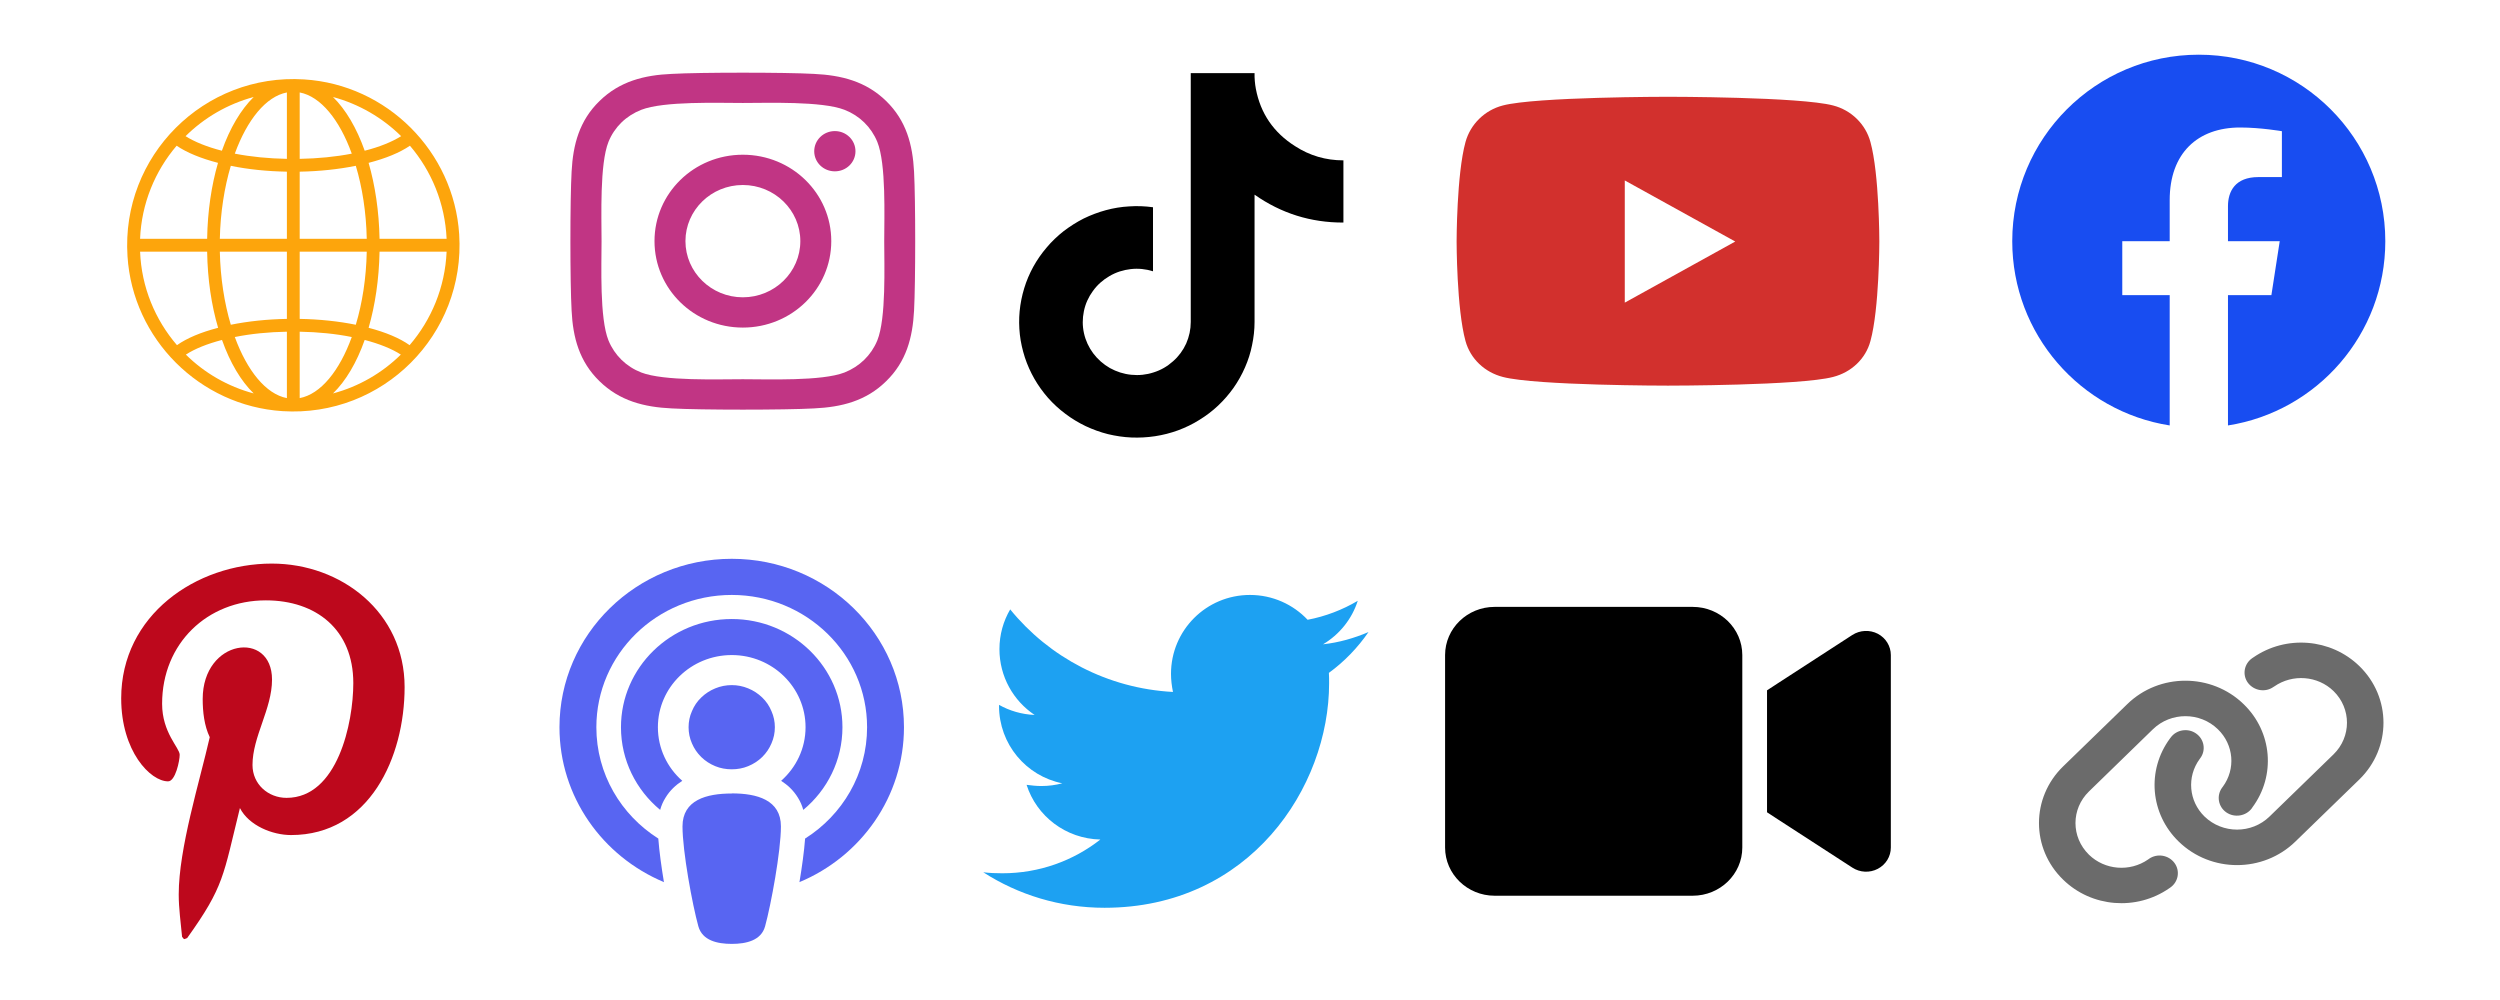
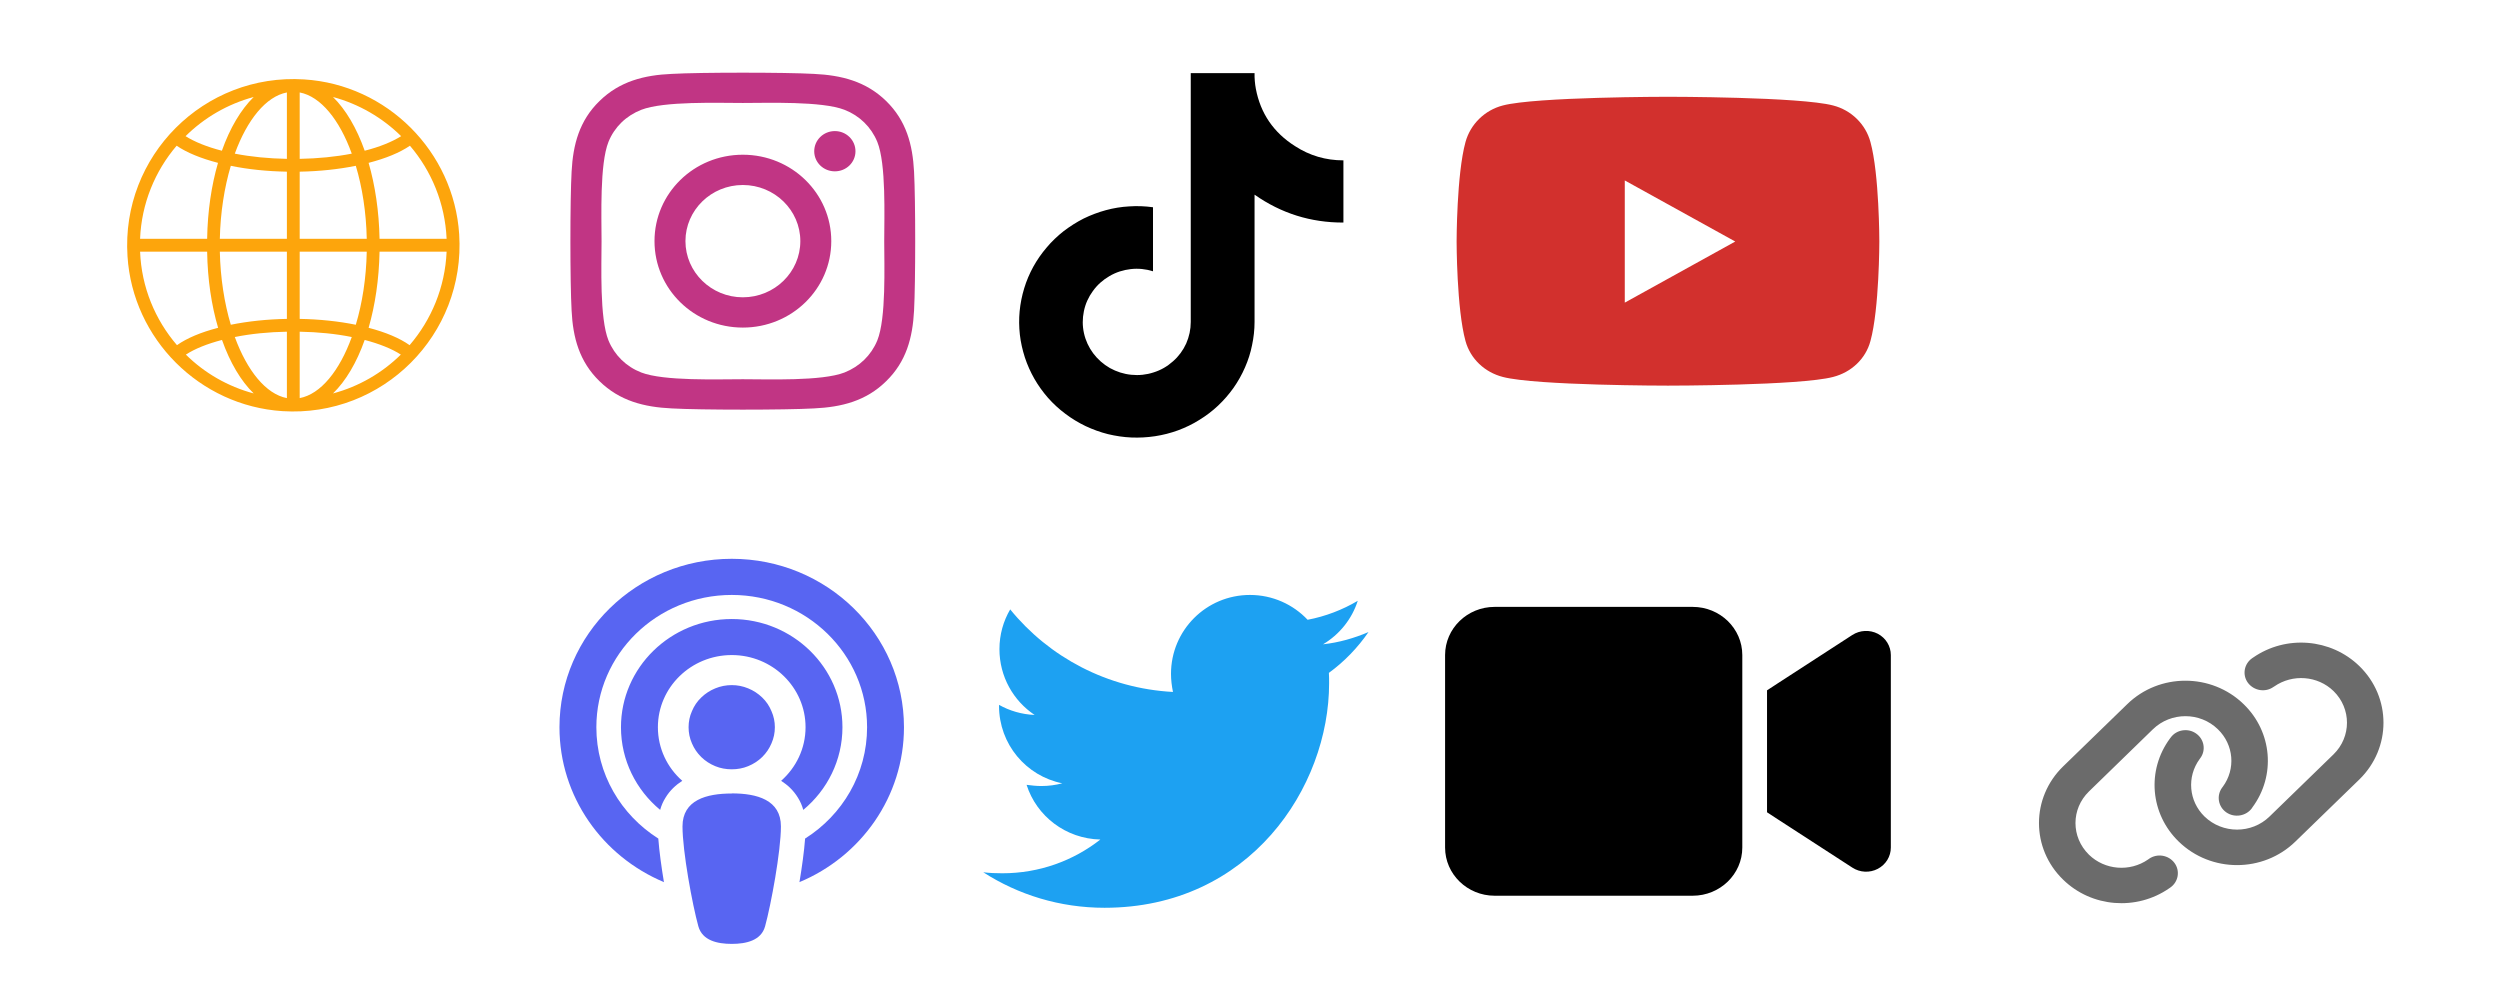
<svg xmlns="http://www.w3.org/2000/svg" width="120" viewBox="0 0 90 36" height="48" preserveAspectRatio="xMidYMid meet">
  <defs>
    <clipPath id="1a54b06eaf">
      <path d="M 20.539 2 L 32.941 2 L 32.941 15 L 20.539 15 Z M 20.539 2 " clip-rule="nonzero" />
    </clipPath>
    <clipPath id="8ed23f7a60">
      <path d="M 36.688 2.629 L 48.363 2.629 L 48.363 15.762 L 36.688 15.762 Z M 36.688 2.629 " clip-rule="nonzero" />
    </clipPath>
    <clipPath id="be05be86ff">
      <path d="M 52.02 3 L 68 3 L 68 14 L 52.02 14 Z M 52.02 3 " clip-rule="nonzero" />
    </clipPath>
    <clipPath id="d45fc04964">
-       <path d="M 72.227 1.75 L 86 1.75 L 86 15.617 L 72.227 15.617 Z M 72.227 1.75 " clip-rule="nonzero" />
-     </clipPath>
+       </clipPath>
    <clipPath id="148f9863ee">
-       <path d="M 4.355 20.113 L 14.574 20.113 L 14.574 33.98 L 4.355 33.98 Z M 4.355 20.113 " clip-rule="nonzero" />
-     </clipPath>
+       </clipPath>
    <clipPath id="f60670d8c0">
      <path d="M 20.141 20.113 L 32.543 20.113 L 32.543 33.98 L 20.141 33.98 Z M 20.141 20.113 " clip-rule="nonzero" />
    </clipPath>
    <clipPath id="33ba4e4a96">
      <path d="M 35.398 21 L 49.266 21 L 49.266 33 L 35.398 33 Z M 35.398 21 " clip-rule="nonzero" />
    </clipPath>
    <clipPath id="a166a4ea3f">
      <path d="M 73.035 23 L 86 23 L 86 32.934 L 73.035 32.934 Z M 73.035 23 " clip-rule="nonzero" />
    </clipPath>
    <clipPath id="9410be4240">
      <path d="M 52.02 21 L 68.074 21 L 68.074 33 L 52.02 33 Z M 52.02 21 " clip-rule="nonzero" />
    </clipPath>
    <clipPath id="582c40c2c8">
      <path d="M 4.355 2.629 L 16.762 2.629 L 16.762 15 L 4.355 15 Z M 4.355 2.629 " clip-rule="nonzero" />
    </clipPath>
  </defs>
  <g clip-path="url(#1a54b06eaf)">
    <path fill="#c13584" d="M 26.742 5.57 C 24.98 5.57 23.562 6.961 23.562 8.68 C 23.562 10.402 24.98 11.793 26.742 11.793 C 28.504 11.793 29.926 10.402 29.926 8.68 C 29.926 6.961 28.504 5.57 26.742 5.57 Z M 26.742 10.703 C 25.605 10.703 24.676 9.797 24.676 8.68 C 24.676 7.566 25.602 6.66 26.742 6.66 C 27.883 6.66 28.812 7.566 28.812 8.68 C 28.812 9.797 27.883 10.703 26.742 10.703 Z M 30.797 5.445 C 30.797 5.848 30.465 6.168 30.055 6.168 C 29.641 6.168 29.312 5.844 29.312 5.445 C 29.312 5.043 29.645 4.719 30.055 4.719 C 30.465 4.719 30.797 5.043 30.797 5.445 Z M 32.906 6.18 C 32.855 5.207 32.629 4.348 31.902 3.637 C 31.176 2.93 30.297 2.707 29.301 2.66 C 28.277 2.602 25.207 2.602 24.184 2.66 C 23.191 2.703 22.309 2.926 21.582 3.637 C 20.855 4.344 20.629 5.207 20.578 6.176 C 20.52 7.18 20.52 10.18 20.578 11.184 C 20.625 12.152 20.855 13.016 21.582 13.723 C 22.309 14.434 23.188 14.656 24.184 14.703 C 25.207 14.762 28.277 14.762 29.301 14.703 C 30.297 14.656 31.176 14.438 31.902 13.723 C 32.629 13.016 32.855 12.152 32.906 11.184 C 32.961 10.18 32.961 7.18 32.906 6.18 Z M 31.582 12.258 C 31.363 12.789 30.945 13.195 30.402 13.41 C 29.586 13.727 27.645 13.652 26.742 13.652 C 25.84 13.652 23.898 13.723 23.086 13.41 C 22.543 13.199 22.125 12.789 21.906 12.258 C 21.582 11.457 21.656 9.562 21.656 8.68 C 21.656 7.797 21.586 5.902 21.906 5.105 C 22.121 4.574 22.539 4.168 23.086 3.953 C 23.902 3.637 25.84 3.707 26.742 3.707 C 27.645 3.707 29.586 3.637 30.402 3.953 C 30.945 4.164 31.363 4.574 31.582 5.105 C 31.906 5.902 31.832 7.797 31.832 8.68 C 31.832 9.562 31.906 11.461 31.582 12.258 Z M 31.582 12.258 " fill-opacity="1" fill-rule="nonzero" />
  </g>
  <g clip-path="url(#8ed23f7a60)">
    <path fill="#000000" d="M 48.363 8.012 C 47.188 8.016 46.121 7.68 45.164 7.008 L 45.164 11.59 C 45.164 11.871 45.133 12.148 45.074 12.426 C 45.02 12.699 44.934 12.969 44.82 13.227 C 44.707 13.488 44.57 13.73 44.406 13.965 C 44.242 14.195 44.059 14.406 43.852 14.602 C 43.645 14.797 43.418 14.969 43.176 15.117 C 42.934 15.27 42.68 15.391 42.41 15.492 C 42.141 15.59 41.867 15.66 41.586 15.703 C 41.301 15.746 41.016 15.762 40.73 15.75 C 40.445 15.738 40.164 15.695 39.887 15.629 C 39.609 15.559 39.34 15.461 39.082 15.34 C 38.824 15.215 38.582 15.07 38.355 14.898 C 38.125 14.727 37.918 14.535 37.73 14.324 C 37.543 14.109 37.379 13.883 37.238 13.637 C 37.098 13.391 36.984 13.137 36.895 12.867 C 36.809 12.598 36.746 12.324 36.715 12.047 C 36.684 11.766 36.68 11.484 36.707 11.203 C 36.734 10.926 36.789 10.648 36.871 10.379 C 36.953 10.109 37.062 9.852 37.199 9.602 C 37.336 9.355 37.496 9.125 37.68 8.91 C 37.863 8.691 38.07 8.496 38.293 8.32 C 38.52 8.148 38.758 7.996 39.012 7.867 C 39.27 7.742 39.535 7.641 39.812 7.566 C 40.086 7.492 40.367 7.445 40.652 7.43 C 40.941 7.41 41.223 7.422 41.508 7.461 L 41.508 9.766 C 41.246 9.684 40.977 9.656 40.703 9.688 C 40.43 9.719 40.176 9.801 39.938 9.941 C 39.703 10.078 39.504 10.254 39.344 10.477 C 39.184 10.695 39.074 10.938 39.02 11.203 C 38.965 11.469 38.965 11.734 39.023 11.996 C 39.082 12.262 39.195 12.504 39.355 12.719 C 39.52 12.938 39.719 13.113 39.957 13.25 C 40.199 13.383 40.453 13.465 40.727 13.492 C 41 13.52 41.27 13.492 41.531 13.406 C 41.793 13.324 42.023 13.191 42.227 13.008 C 42.434 12.828 42.59 12.613 42.703 12.367 C 42.812 12.117 42.867 11.859 42.867 11.59 L 42.867 2.633 L 45.164 2.633 C 45.16 2.82 45.176 3.012 45.211 3.199 C 45.379 4.082 45.848 4.77 46.617 5.258 C 47.145 5.602 47.727 5.773 48.363 5.773 Z M 48.363 8.012 " fill-opacity="1" fill-rule="nonzero" />
  </g>
  <g clip-path="url(#be05be86ff)">
    <path fill="#d2302d" d="M 67.336 5.113 C 67.164 4.473 66.648 3.965 65.992 3.797 C 64.805 3.484 60.047 3.484 60.047 3.484 C 60.047 3.484 55.289 3.484 54.102 3.797 C 53.449 3.965 52.934 4.473 52.758 5.113 C 52.438 6.273 52.438 8.695 52.438 8.695 C 52.438 8.695 52.438 11.117 52.758 12.277 C 52.934 12.918 53.449 13.402 54.102 13.57 C 55.289 13.883 60.047 13.883 60.047 13.883 C 60.047 13.883 64.805 13.883 65.992 13.57 C 66.648 13.402 67.164 12.918 67.336 12.277 C 67.656 11.117 67.656 8.695 67.656 8.695 C 67.656 8.695 67.656 6.273 67.336 5.113 Z M 58.492 10.895 L 58.492 6.496 L 62.469 8.695 Z M 58.492 10.895 " fill-opacity="1" fill-rule="nonzero" />
  </g>
  <g clip-path="url(#d45fc04964)">
-     <path fill="#184df1" d="M 85.871 8.684 C 85.871 4.973 82.867 1.969 79.156 1.969 C 75.445 1.969 72.441 4.973 72.441 8.684 C 72.441 12.035 74.898 14.812 78.109 15.316 L 78.109 10.625 L 76.402 10.625 L 76.402 8.684 L 78.109 8.684 L 78.109 7.203 C 78.109 5.52 79.109 4.59 80.645 4.59 C 81.379 4.59 82.148 4.723 82.148 4.723 L 82.148 6.375 L 81.301 6.375 C 80.465 6.375 80.207 6.891 80.207 7.422 L 80.207 8.684 L 82.07 8.684 L 81.77 10.625 L 80.207 10.625 L 80.207 15.316 C 83.418 14.812 85.871 12.035 85.871 8.684 Z M 85.871 8.684 " fill-opacity="1" fill-rule="nonzero" />
-   </g>
+     </g>
  <g clip-path="url(#148f9863ee)">
    <path fill="#bd081c" d="M 9.785 20.289 C 7.059 20.289 4.363 22.145 4.363 25.141 C 4.363 27.047 5.414 28.129 6.051 28.129 C 6.316 28.129 6.469 27.383 6.469 27.172 C 6.469 26.922 5.836 26.383 5.836 25.336 C 5.836 23.16 7.465 21.613 9.57 21.613 C 11.379 21.613 12.719 22.664 12.719 24.59 C 12.719 26.027 12.152 28.723 10.316 28.723 C 9.656 28.723 9.09 28.234 9.09 27.539 C 9.09 26.516 9.793 25.523 9.793 24.465 C 9.793 22.676 7.297 23 7.297 25.164 C 7.297 25.621 7.352 26.125 7.551 26.539 C 7.184 28.148 6.434 30.543 6.434 32.199 C 6.434 32.711 6.508 33.215 6.555 33.727 C 6.645 33.832 6.602 33.82 6.738 33.77 C 8.078 31.898 8.031 31.535 8.637 29.09 C 8.961 29.723 9.809 30.062 10.477 30.062 C 13.301 30.062 14.566 27.262 14.566 24.734 C 14.566 22.047 12.289 20.289 9.785 20.289 Z M 9.785 20.289 " fill-opacity="1" fill-rule="nonzero" />
  </g>
  <g clip-path="url(#f60670d8c0)">
    <path fill="#5865f2" d="M 28.984 30.188 C 30.328 29.34 31.215 27.863 31.215 26.18 C 31.215 23.551 29.035 21.418 26.344 21.418 C 23.648 21.418 21.469 23.551 21.469 26.18 C 21.469 27.863 22.355 29.336 23.699 30.188 C 23.734 30.656 23.812 31.215 23.898 31.734 L 23.906 31.758 C 21.691 30.832 20.141 28.684 20.141 26.18 C 20.141 22.832 22.918 20.117 26.344 20.117 C 29.766 20.117 32.543 22.832 32.543 26.18 C 32.543 28.684 30.992 30.836 28.777 31.758 L 28.785 31.73 C 28.871 31.211 28.949 30.652 28.984 30.188 Z M 28.918 29.156 C 28.875 29 28.812 28.855 28.727 28.719 C 28.566 28.453 28.352 28.258 28.121 28.109 C 28.66 27.633 29 26.945 29 26.18 C 29 24.746 27.809 23.582 26.344 23.582 C 24.875 23.582 23.684 24.746 23.684 26.18 C 23.684 26.945 24.023 27.637 24.562 28.109 C 24.332 28.258 24.117 28.453 23.957 28.719 C 23.871 28.855 23.809 29 23.766 29.156 C 22.902 28.441 22.355 27.371 22.355 26.18 C 22.355 24.031 24.141 22.285 26.344 22.285 C 28.543 22.285 30.328 24.031 30.328 26.18 C 30.328 27.371 29.781 28.441 28.918 29.156 Z M 26.344 28.562 C 27.254 28.562 28.113 28.797 28.113 29.75 C 28.113 30.641 27.758 32.566 27.543 33.348 C 27.402 33.859 26.863 33.98 26.344 33.98 C 25.82 33.98 25.285 33.859 25.141 33.348 C 24.926 32.574 24.57 30.648 24.57 29.75 C 24.57 28.801 25.43 28.566 26.344 28.566 Z M 26.344 24.664 C 26.547 24.664 26.746 24.703 26.934 24.781 C 27.125 24.859 27.293 24.969 27.438 25.109 C 27.586 25.25 27.695 25.414 27.773 25.602 C 27.855 25.785 27.895 25.98 27.895 26.18 C 27.895 26.383 27.855 26.574 27.773 26.762 C 27.695 26.945 27.586 27.109 27.438 27.254 C 27.293 27.395 27.125 27.504 26.934 27.582 C 26.746 27.66 26.547 27.695 26.344 27.695 C 26.137 27.695 25.938 27.66 25.75 27.582 C 25.559 27.504 25.391 27.395 25.246 27.254 C 25.098 27.109 24.988 26.945 24.91 26.762 C 24.828 26.574 24.789 26.383 24.789 26.18 C 24.789 25.98 24.828 25.785 24.91 25.602 C 24.988 25.414 25.098 25.25 25.246 25.109 C 25.391 24.969 25.559 24.859 25.75 24.781 C 25.938 24.703 26.137 24.664 26.344 24.664 Z M 26.344 24.664 " fill-opacity="1" fill-rule="nonzero" />
  </g>
  <g clip-path="url(#33ba4e4a96)">
    <path fill="#1da1f2" d="M 47.84 24.223 C 47.848 24.348 47.848 24.469 47.848 24.594 C 47.848 28.348 44.988 32.68 39.762 32.68 C 38.152 32.68 36.656 32.211 35.398 31.402 C 35.629 31.43 35.848 31.438 36.086 31.438 C 37.414 31.438 38.637 30.988 39.613 30.223 C 38.363 30.195 37.316 29.379 36.957 28.254 C 37.133 28.277 37.309 28.297 37.492 28.297 C 37.75 28.297 38.004 28.262 38.242 28.199 C 36.941 27.938 35.965 26.793 35.965 25.41 L 35.965 25.375 C 36.34 25.586 36.781 25.719 37.246 25.738 C 36.48 25.227 35.98 24.355 35.98 23.371 C 35.98 22.844 36.121 22.359 36.367 21.938 C 37.766 23.66 39.871 24.785 42.227 24.91 C 42.184 24.699 42.156 24.48 42.156 24.258 C 42.156 22.691 43.422 21.418 45 21.418 C 45.816 21.418 46.555 21.762 47.074 22.312 C 47.715 22.191 48.332 21.953 48.879 21.629 C 48.668 22.289 48.219 22.844 47.629 23.195 C 48.199 23.133 48.754 22.973 49.266 22.754 C 48.879 23.316 48.395 23.82 47.84 24.223 Z M 47.84 24.223 " fill-opacity="1" fill-rule="nonzero" />
  </g>
  <g clip-path="url(#a166a4ea3f)">
    <path fill="#6b6b6b" d="M 84.938 28.059 C 86.094 26.93 86.094 25.105 84.938 23.98 C 83.91 22.98 82.293 22.852 81.113 23.672 L 81.078 23.695 C 80.785 23.898 80.715 24.297 80.926 24.582 C 81.141 24.867 81.551 24.938 81.844 24.73 L 81.875 24.711 C 82.535 24.254 83.438 24.324 84.008 24.879 C 84.652 25.508 84.652 26.527 84.008 27.156 L 81.703 29.395 C 81.059 30.023 80.012 30.023 79.363 29.395 C 78.793 28.84 78.719 27.965 79.188 27.324 L 79.211 27.293 C 79.422 27.008 79.352 26.609 79.059 26.406 C 78.766 26.199 78.352 26.266 78.145 26.551 L 78.121 26.582 C 77.273 27.73 77.406 29.301 78.434 30.297 C 79.594 31.426 81.473 31.426 82.633 30.297 Z M 74.273 27.59 C 73.113 28.719 73.113 30.543 74.273 31.668 C 75.297 32.668 76.914 32.797 78.094 31.977 L 78.129 31.953 C 78.422 31.75 78.492 31.352 78.281 31.066 C 78.07 30.781 77.66 30.711 77.363 30.918 L 77.332 30.941 C 76.672 31.398 75.773 31.324 75.203 30.77 C 74.555 30.137 74.555 29.121 75.203 28.492 L 77.504 26.254 C 78.152 25.625 79.199 25.625 79.844 26.254 C 80.418 26.809 80.492 27.684 80.02 28.324 L 79.996 28.355 C 79.785 28.645 79.855 29.043 80.148 29.246 C 80.441 29.449 80.855 29.383 81.066 29.098 L 81.086 29.066 C 81.934 27.922 81.801 26.348 80.773 25.352 C 79.613 24.223 77.734 24.223 76.578 25.352 Z M 74.273 27.59 " fill-opacity="1" fill-rule="nonzero" />
  </g>
  <g clip-path="url(#9410be4240)">
    <path fill="#000000" d="M 52.023 23.582 C 52.023 22.625 52.824 21.848 53.805 21.848 L 60.938 21.848 C 61.922 21.848 62.723 22.625 62.723 23.582 L 62.723 30.512 C 62.723 31.469 61.922 32.246 60.938 32.246 L 53.805 32.246 C 52.824 32.246 52.023 31.469 52.023 30.512 Z M 67.602 22.816 C 67.891 22.969 68.07 23.262 68.07 23.582 L 68.07 30.512 C 68.07 30.832 67.891 31.125 67.602 31.277 C 67.312 31.43 66.961 31.414 66.684 31.234 L 64.008 29.5 L 63.613 29.242 L 63.613 24.852 L 64.008 24.594 L 66.684 22.859 C 66.957 22.684 67.309 22.664 67.602 22.816 Z M 67.602 22.816 " fill-opacity="1" fill-rule="nonzero" />
  </g>
  <g clip-path="url(#582c40c2c8)">
    <path fill="#fda50c" d="M 10.949 2.859 C 7.344 2.629 4.355 5.613 4.59 9.223 C 4.777 12.203 7.188 14.609 10.168 14.801 C 13.777 15.031 16.762 12.047 16.531 8.438 C 16.34 5.457 13.934 3.047 10.949 2.859 Z M 13.27 11.801 C 13.504 10.992 13.645 10.059 13.664 9.059 L 16.078 9.059 C 16.023 10.344 15.531 11.512 14.746 12.426 C 14.387 12.172 13.883 11.961 13.27 11.801 Z M 6.371 12.426 C 5.586 11.512 5.094 10.344 5.043 9.059 L 7.457 9.059 C 7.473 10.059 7.613 10.992 7.852 11.801 C 7.234 11.961 6.73 12.172 6.371 12.426 Z M 7.848 5.863 C 7.613 6.672 7.473 7.602 7.457 8.598 L 5.043 8.598 C 5.094 7.324 5.582 6.156 6.359 5.246 C 6.727 5.496 7.234 5.703 7.848 5.863 Z M 10.328 8.598 L 7.914 8.598 C 7.934 7.648 8.078 6.746 8.309 5.969 C 8.93 6.098 9.621 6.168 10.328 6.18 Z M 10.328 9.059 L 10.328 11.48 C 9.617 11.492 8.93 11.566 8.309 11.691 C 8.078 10.914 7.934 10.012 7.914 9.059 Z M 10.789 9.059 L 13.203 9.059 C 13.184 10.012 13.043 10.914 12.809 11.691 C 12.191 11.566 11.5 11.492 10.789 11.48 Z M 10.789 8.598 L 10.789 6.18 C 11.5 6.168 12.188 6.094 12.809 5.969 C 13.043 6.746 13.184 7.648 13.203 8.598 Z M 10.789 5.719 L 10.789 3.328 C 11.547 3.473 12.223 4.312 12.664 5.531 C 12.086 5.645 11.445 5.707 10.789 5.719 Z M 10.328 3.328 L 10.328 5.719 C 9.672 5.707 9.031 5.645 8.453 5.531 C 8.898 4.312 9.574 3.473 10.328 3.328 Z M 10.328 11.941 L 10.328 14.332 C 9.574 14.188 8.898 13.348 8.453 12.133 C 9.031 12.016 9.672 11.953 10.328 11.941 Z M 10.789 14.332 L 10.789 11.941 C 11.449 11.953 12.086 12.016 12.664 12.133 C 12.223 13.348 11.547 14.188 10.789 14.332 Z M 13.664 8.598 C 13.645 7.602 13.504 6.672 13.27 5.863 C 13.887 5.703 14.391 5.496 14.758 5.246 C 15.535 6.156 16.023 7.324 16.078 8.598 Z M 14.441 4.902 C 14.117 5.105 13.668 5.289 13.129 5.426 C 12.84 4.609 12.449 3.945 11.988 3.492 C 12.926 3.746 13.766 4.238 14.441 4.902 Z M 7.988 5.426 C 7.453 5.289 7 5.105 6.68 4.902 C 7.352 4.238 8.191 3.746 9.133 3.492 C 8.672 3.945 8.277 4.609 7.988 5.426 Z M 6.691 12.766 C 7.008 12.559 7.453 12.379 7.992 12.238 C 8.281 13.055 8.672 13.715 9.133 14.164 C 8.199 13.914 7.359 13.426 6.691 12.766 Z M 13.129 12.238 C 13.664 12.379 14.113 12.559 14.43 12.766 C 13.758 13.426 12.922 13.914 11.988 14.164 C 12.449 13.715 12.84 13.055 13.129 12.238 Z M 13.129 12.238 " fill-opacity="1" fill-rule="nonzero" />
  </g>
</svg>